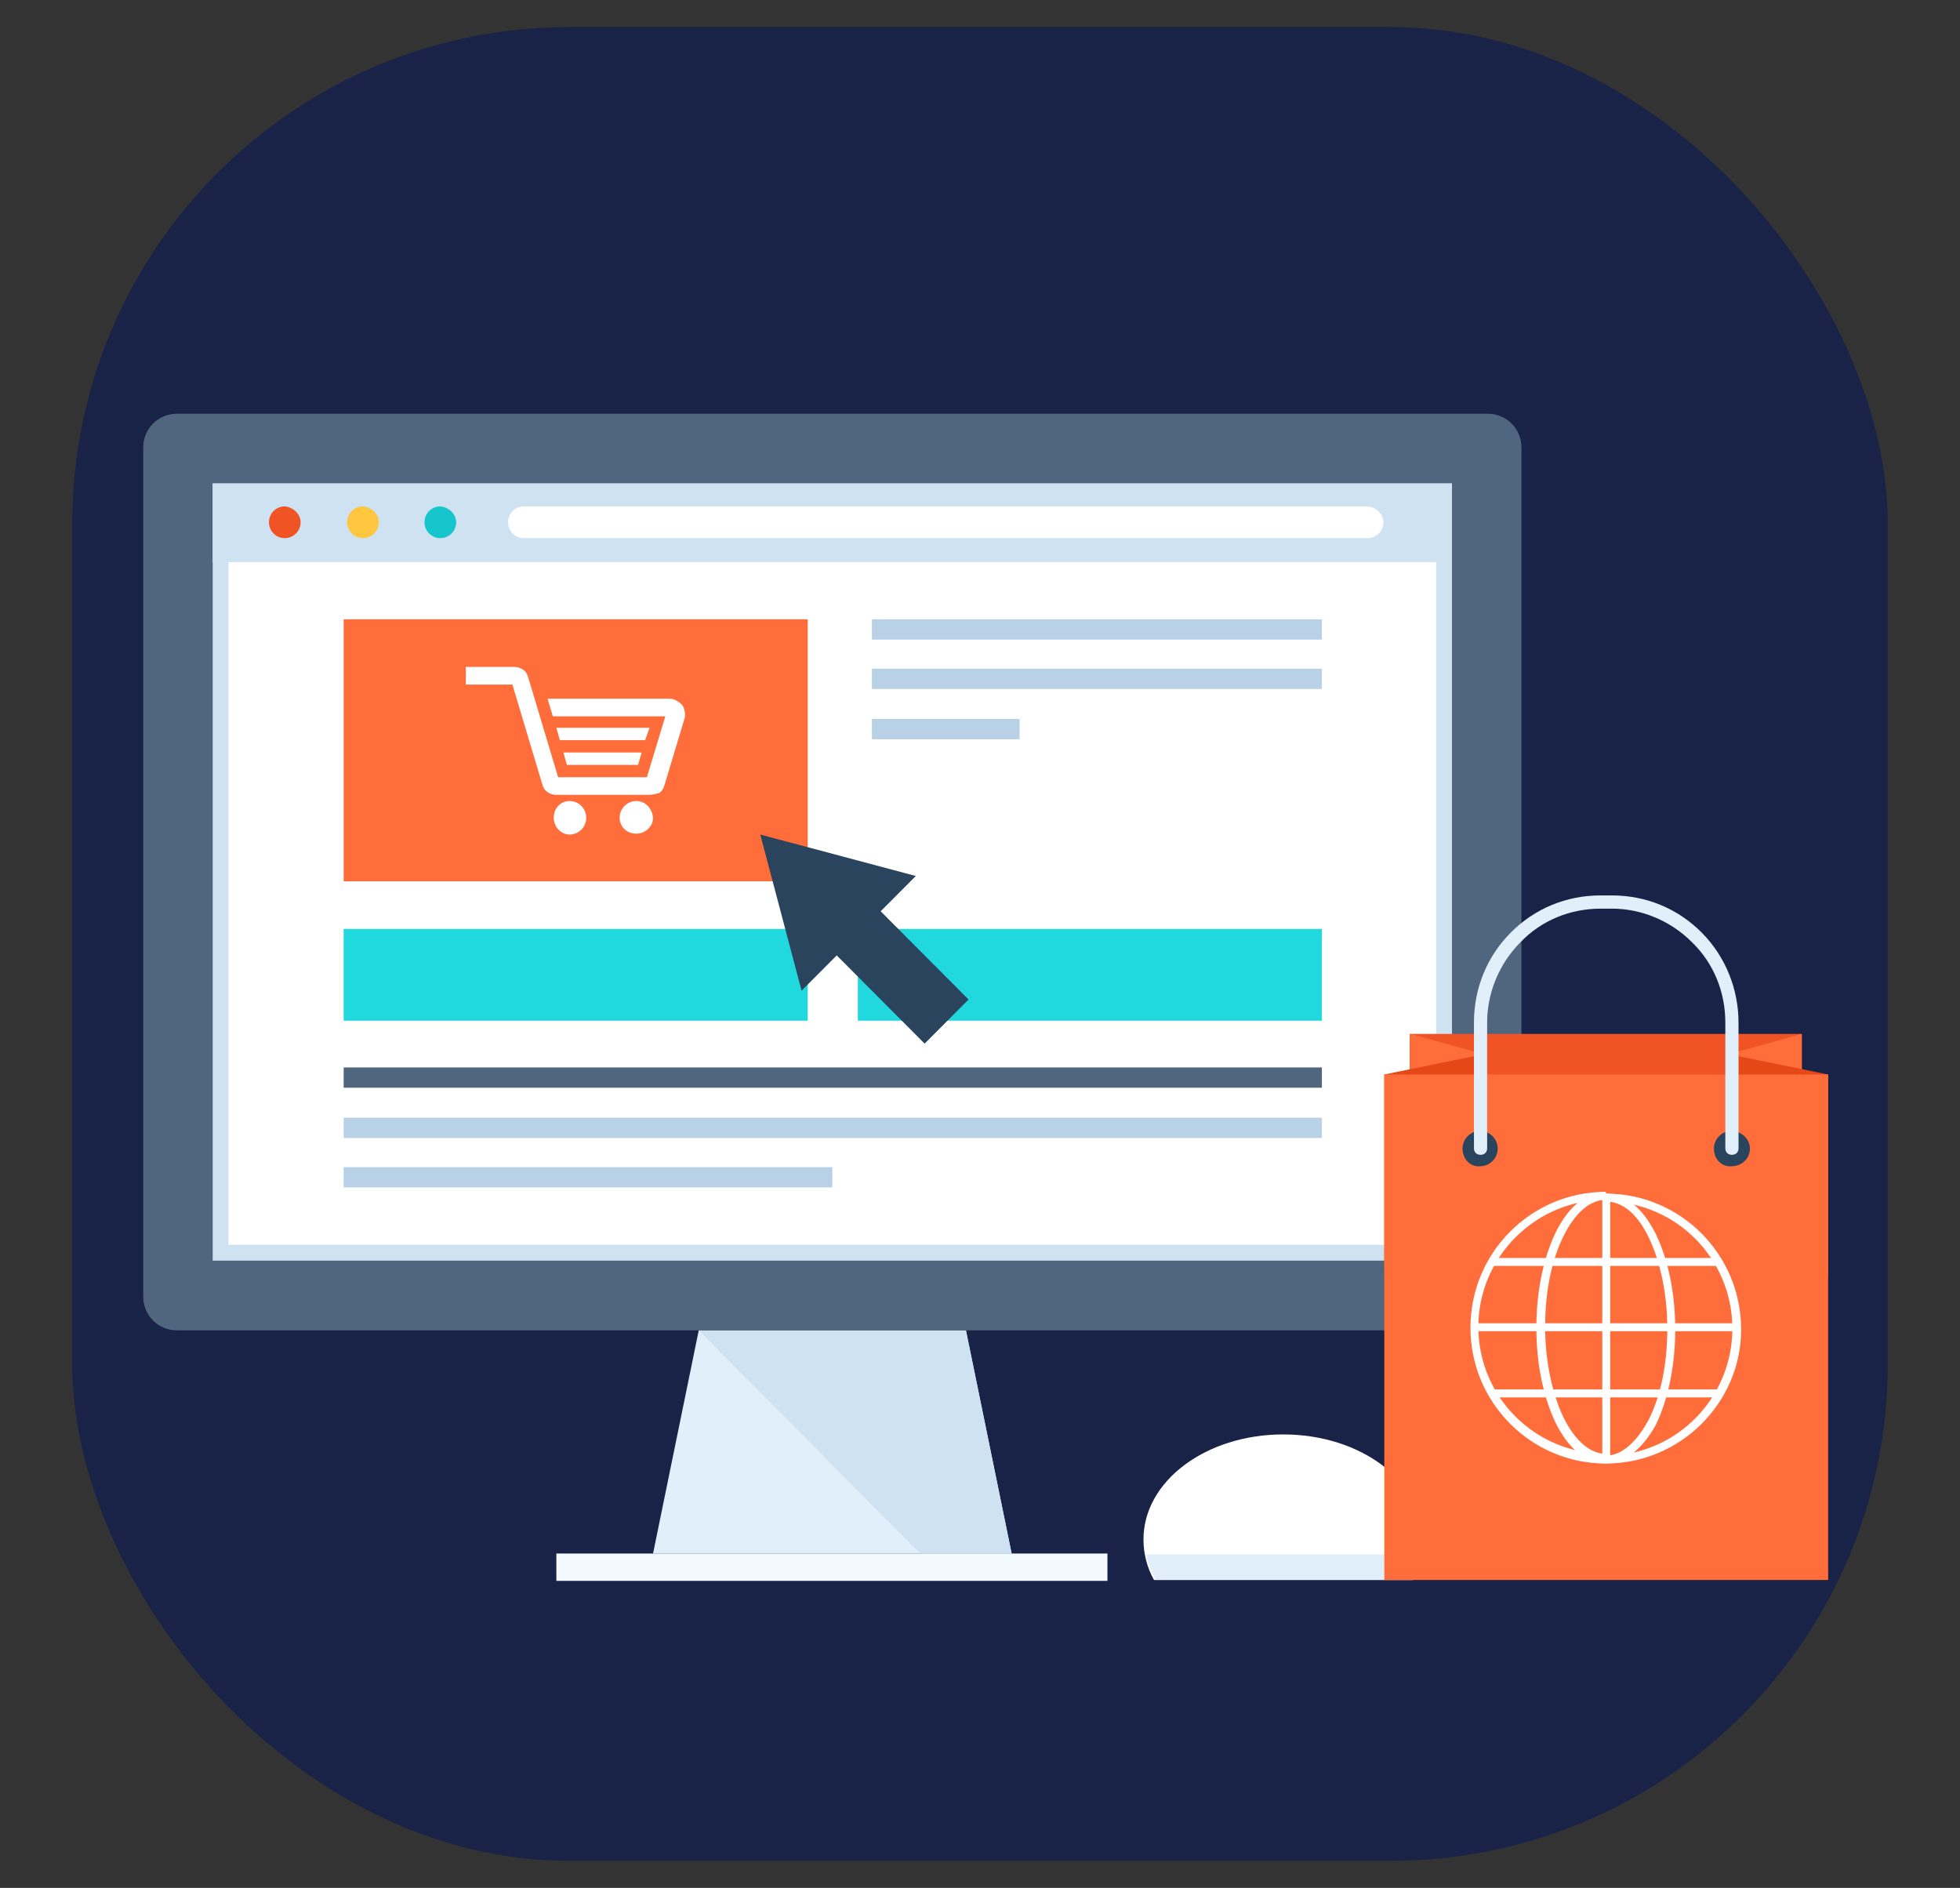
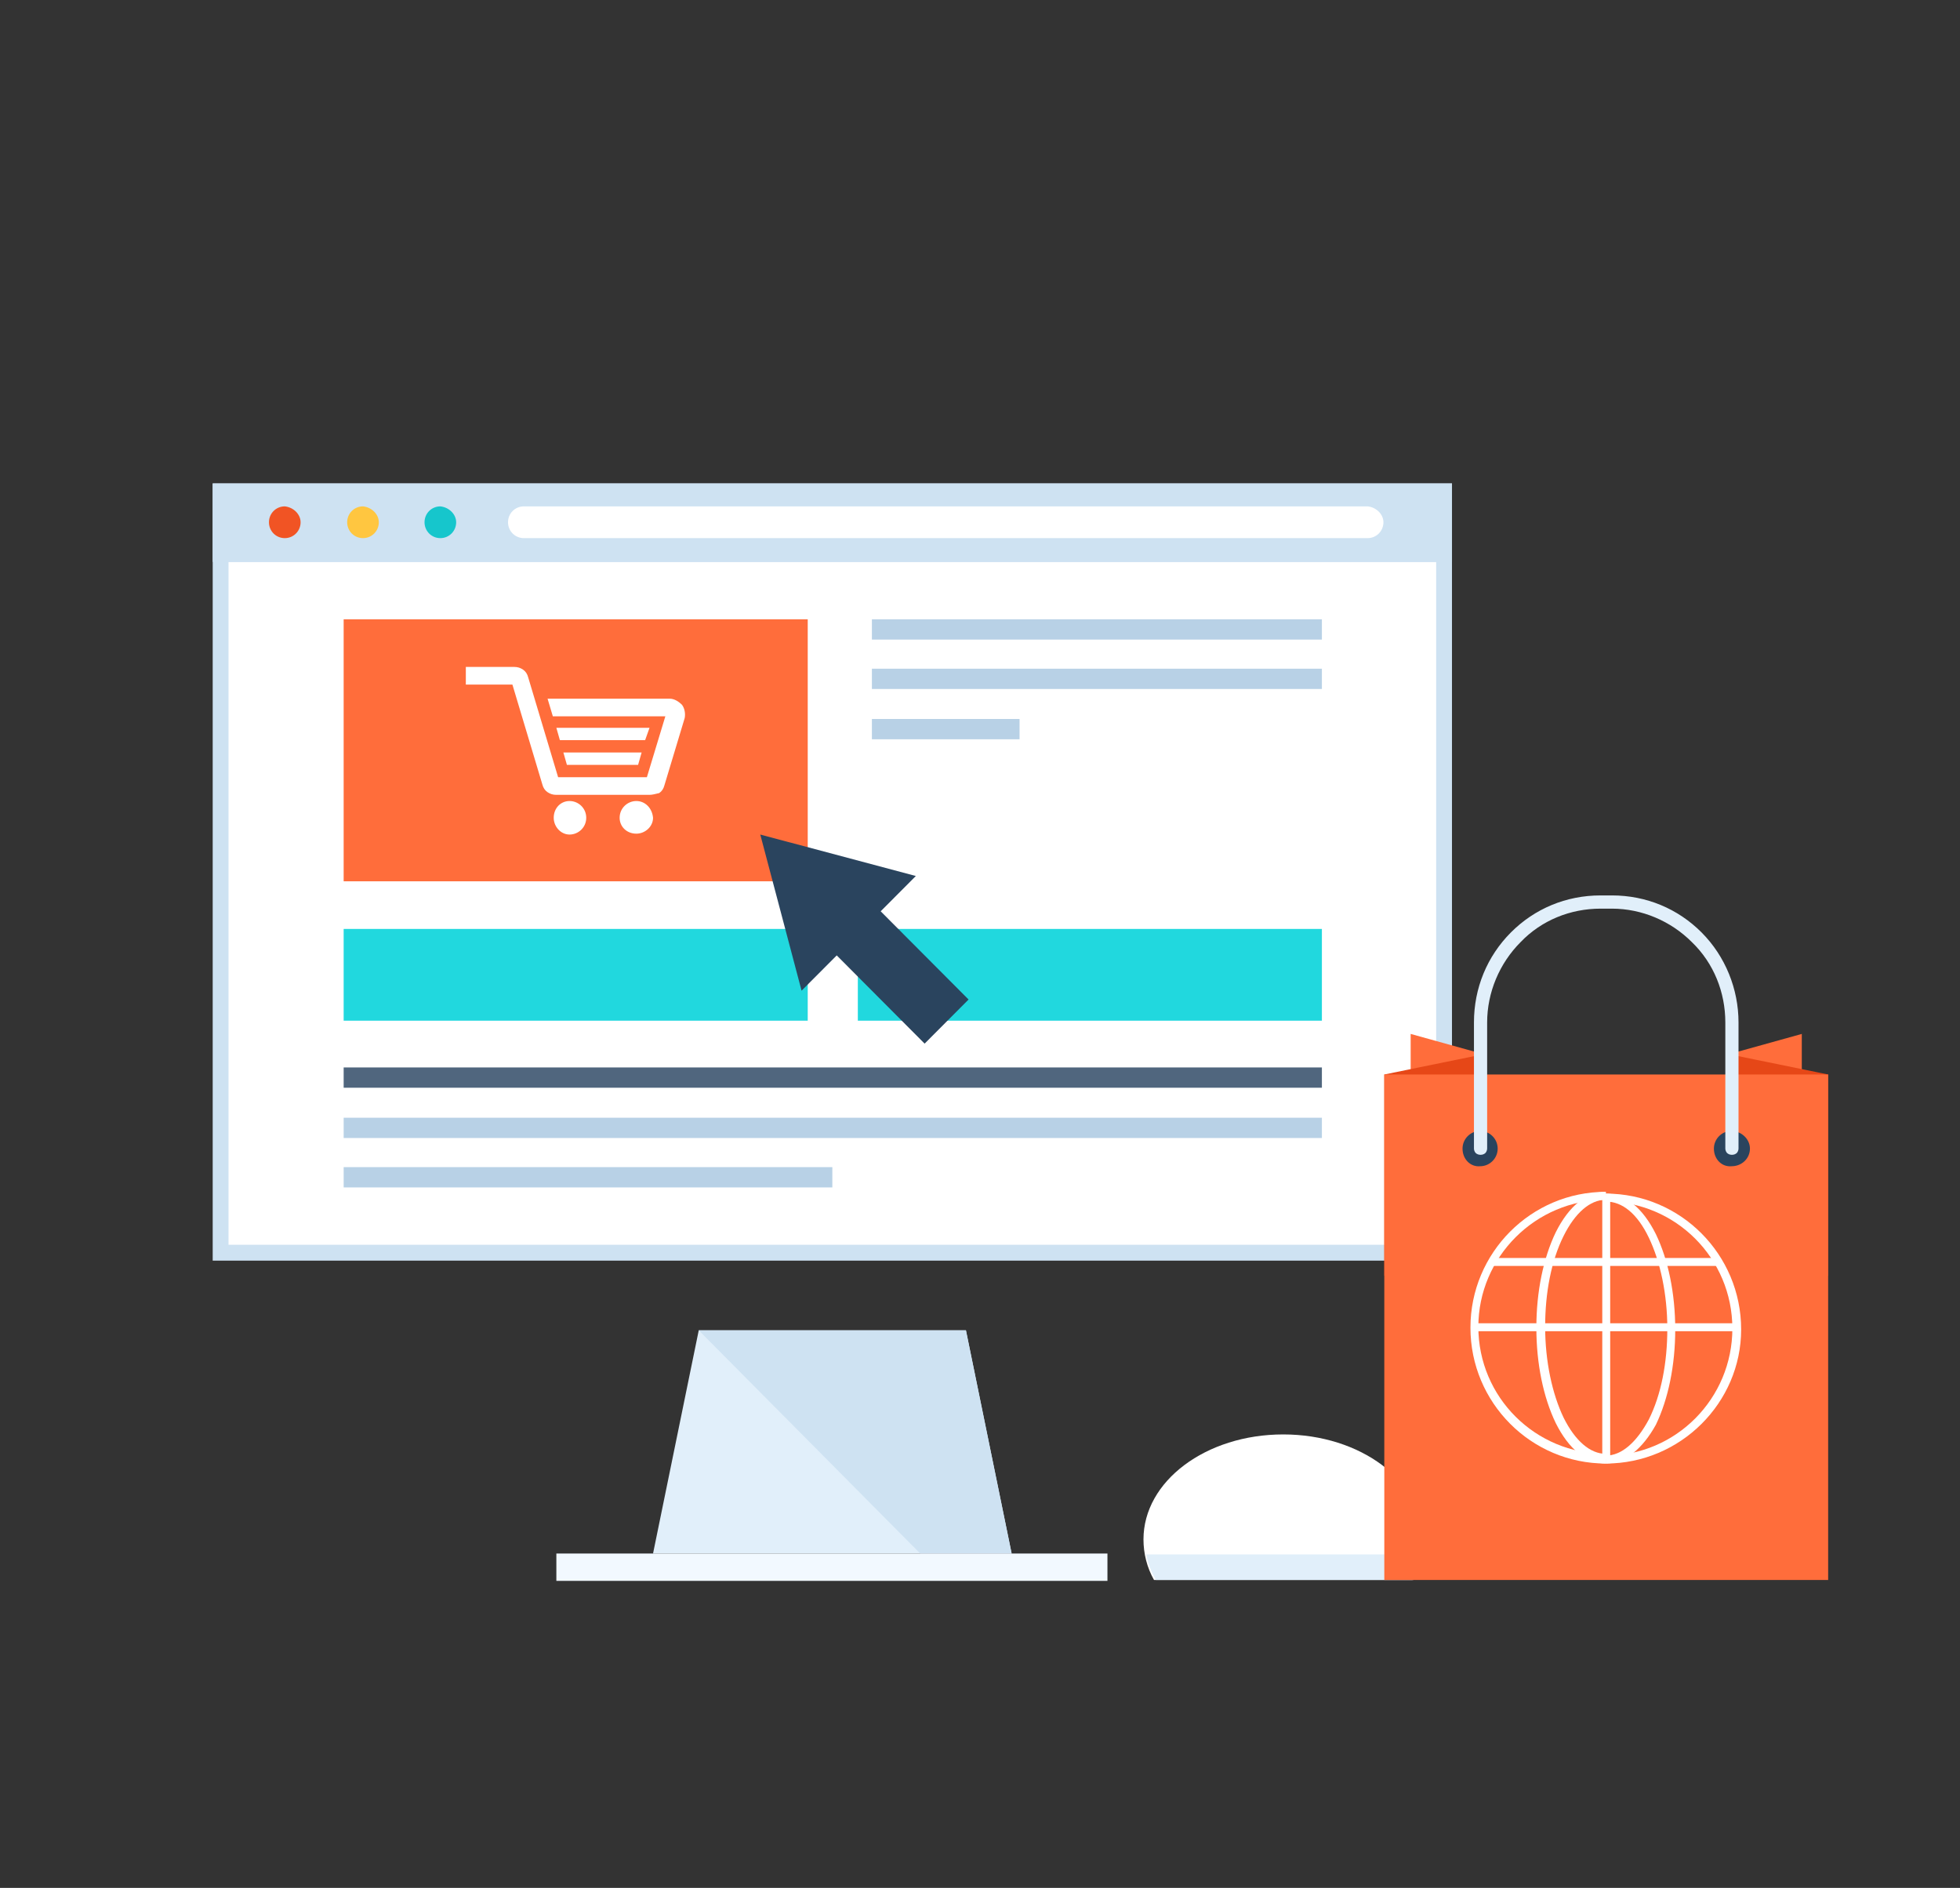
<svg xmlns="http://www.w3.org/2000/svg" width="217" height="209" viewBox="0 0 217 209" fill="none">
  <rect x="0" y="0" width="217" height="209" fill="#333333" stroke="none" />
-   <rect x="8" y="3" width="201" height="203" rx="55" fill="#182347" />
  <path d="M112.003 171.985H72.301L77.361 147.277H106.943L112.003 171.985Z" fill="#E1EFFA" />
  <path d="M112.003 171.985L106.943 147.277H77.361L101.883 171.985H112.003Z" fill="#CEE2F2" />
  <path d="M122.61 171.985H61.597V175.013H122.61V171.985Z" fill="#F2F9FF" />
-   <path d="M19.559 45.804C17.516 45.804 15.861 47.465 15.861 49.515V143.565C15.861 145.616 17.516 147.277 19.559 147.277H164.745C166.788 147.277 168.443 145.616 168.443 143.565V49.515C168.443 47.465 166.788 45.804 164.745 45.804H19.559Z" fill="#50667E" />
  <path d="M160.755 53.52H23.549V139.561H160.755V53.52Z" fill="#CEE2F2" />
  <path d="M159.003 62.212H25.3V137.803H159.003V62.212Z" fill="white" />
  <path d="M160.755 53.52H23.549V62.212H160.755V53.52Z" fill="#CEE2F2" />
  <path d="M33.28 57.817C33.28 58.794 32.501 59.575 31.528 59.575C30.555 59.575 29.777 58.794 29.777 57.817C29.777 56.84 30.555 56.059 31.528 56.059C32.501 56.157 33.28 56.938 33.28 57.817Z" fill="#F15424" />
  <path d="M41.94 57.817C41.94 58.794 41.162 59.575 40.189 59.575C39.216 59.575 38.437 58.794 38.437 57.817C38.437 56.84 39.216 56.059 40.189 56.059C41.162 56.157 41.94 56.938 41.94 57.817Z" fill="#FFC640" />
  <path d="M50.504 57.817C50.504 58.794 49.725 59.575 48.752 59.575C47.779 59.575 47.001 58.794 47.001 57.817C47.001 56.84 47.779 56.059 48.752 56.059C49.725 56.157 50.504 56.938 50.504 57.817Z" fill="#16C6CC" />
  <path d="M153.165 57.817C153.165 58.794 152.386 59.575 151.413 59.575H57.996C57.023 59.575 56.245 58.794 56.245 57.817C56.245 56.84 57.023 56.059 57.996 56.059H151.413C152.386 56.157 153.165 56.938 153.165 57.817Z" fill="white" />
  <path d="M89.427 68.56H38.048V97.566H89.427V68.56Z" fill="#FF6D3B" />
  <path d="M89.427 102.84H38.048V112.997H89.427V102.84Z" fill="#21D8DE" />
  <path d="M146.353 102.84H94.974V112.997H146.353V102.84Z" fill="#21D8DE" />
  <path d="M146.353 68.56H96.531V70.806H146.353V68.56Z" fill="#B8D1E6" />
  <path d="M146.353 74.029H96.531V76.275H146.353V74.029Z" fill="#B8D1E6" />
  <path d="M112.879 79.596H96.531V81.842H112.879V79.596Z" fill="#B8D1E6" />
  <path d="M146.353 118.173H38.048V120.419H146.353V118.173Z" fill="#50667E" />
  <path d="M146.353 123.74H38.048V125.986H146.353V123.74Z" fill="#B8D1E6" />
  <path d="M92.152 129.209H38.048V131.455H92.152V129.209Z" fill="#B8D1E6" />
  <path d="M71.912 87.995H61.597C61.208 87.995 60.916 87.897 60.624 87.702C60.332 87.507 60.137 87.213 60.04 86.823L56.731 75.787H51.574V73.834H56.926C57.315 73.834 57.607 73.931 57.899 74.127C58.191 74.322 58.386 74.615 58.483 75.006L61.791 86.042H71.62L73.663 79.303H61.208L60.624 77.35H74.15C74.636 77.35 75.123 77.642 75.512 78.033C75.804 78.424 75.901 79.01 75.804 79.498L73.566 86.921C73.469 87.311 73.274 87.604 72.982 87.799C72.593 87.897 72.204 87.995 71.912 87.995ZM71.912 80.572H61.597L61.986 81.94H71.425L71.912 80.572ZM71.036 83.307L70.647 84.674H62.765L62.375 83.307H71.036ZM63.056 88.678C62.083 88.678 61.305 89.46 61.305 90.534C61.305 91.511 62.083 92.39 63.056 92.39C64.03 92.39 64.905 91.608 64.905 90.534C64.905 89.46 64.03 88.678 63.056 88.678ZM70.452 88.678C69.479 88.678 68.603 89.46 68.603 90.534C68.603 91.511 69.382 92.292 70.452 92.292C71.425 92.292 72.301 91.511 72.301 90.534C72.204 89.46 71.425 88.678 70.452 88.678Z" fill="white" />
  <path d="M84.173 92.39L88.746 109.676L92.638 105.77L102.369 115.536L107.235 110.653L97.504 100.886L101.396 96.98L84.173 92.39Z" fill="#2A445E" />
  <path d="M156.376 174.915C157.154 173.548 157.544 171.986 157.544 170.423C157.544 163.977 150.635 158.801 142.072 158.801C133.508 158.801 126.599 163.977 126.599 170.423C126.599 171.986 126.989 173.548 127.767 174.915H156.376Z" fill="white" />
  <path d="M126.891 172.083C127.086 173.06 127.475 174.036 127.962 174.915H156.473C156.96 174.036 157.349 173.06 157.544 172.083H126.891Z" fill="#E1EFFA" />
-   <path d="M199.484 114.462H156.084V155.676H199.484V114.462Z" fill="#F15424" />
  <path d="M199.484 114.462V127.646H191.407V116.708L199.484 114.462Z" fill="#FF6D3B" />
  <path d="M191.407 141.221H202.403V118.954L191.407 116.708V141.221Z" fill="#E64717" />
  <path d="M156.181 114.462V127.646H164.258V116.708L156.181 114.462Z" fill="#FF6D3B" />
  <path d="M164.258 141.221H153.262V118.954L164.258 116.708V141.221Z" fill="#E64717" />
  <path d="M202.403 118.954H153.262V174.915H202.403V118.954Z" fill="#FF6D3B" />
  <path d="M177.784 162.024C169.513 162.024 162.799 155.285 162.799 146.984C162.799 138.682 169.513 131.943 177.784 131.943V132.822C169.999 132.822 163.674 139.171 163.674 146.886C163.674 154.699 169.999 160.949 177.784 160.949V162.024Z" fill="white" />
  <path d="M177.784 162.024C175.643 162.024 173.697 160.461 172.237 157.531C170.875 154.699 170.097 150.988 170.097 146.984C170.097 142.979 170.875 139.268 172.237 136.436C173.697 133.506 175.643 131.943 177.784 131.943V132.822C176.033 132.822 174.378 134.287 173.113 136.827C171.751 139.561 171.07 143.077 171.07 146.886C171.07 150.695 171.848 154.308 173.113 156.945C174.378 159.485 176.033 160.949 177.784 160.949V162.024Z" fill="white" />
  <path d="M178.271 132.432H177.395V161.535H178.271V132.432Z" fill="white" />
  <path d="M177.784 162.024V161.145C179.536 161.145 181.19 159.68 182.552 157.141C183.915 154.406 184.596 150.89 184.596 147.081C184.596 143.272 183.817 139.659 182.552 137.022C181.287 134.385 179.633 133.018 177.784 133.018V132.139C179.925 132.139 181.871 133.701 183.331 136.631C184.693 139.463 185.472 143.175 185.472 147.179C185.472 151.183 184.693 154.894 183.331 157.727C181.871 160.364 179.925 162.024 177.784 162.024Z" fill="white" />
  <path d="M177.784 162.024V161.145C185.569 161.145 191.797 154.797 191.797 147.081C191.797 139.268 185.472 133.018 177.784 133.018V132.139C186.055 132.139 192.77 138.878 192.77 147.179C192.77 155.285 186.055 162.024 177.784 162.024Z" fill="white" />
  <path d="M190.337 139.268H165.231V140.147H190.337V139.268Z" fill="white" />
  <path d="M192.283 146.495H163.285V147.374H192.283V146.495Z" fill="white" />
-   <path d="M190.337 153.82H165.231V154.699H190.337V153.82Z" fill="white" />
+   <path d="M190.337 153.82H165.231H190.337V153.82Z" fill="white" />
  <path d="M189.753 127.158C189.753 126.084 190.629 125.205 191.7 125.205C192.77 125.205 193.743 126.084 193.743 127.158C193.743 128.232 192.867 129.111 191.7 129.111C190.629 129.209 189.753 128.33 189.753 127.158Z" fill="#2A445E" />
  <path d="M161.923 127.158C161.923 126.084 162.799 125.205 163.869 125.205C164.939 125.205 165.815 126.084 165.815 127.158C165.815 128.232 164.939 129.111 163.869 129.111C162.799 129.209 161.923 128.33 161.923 127.158Z" fill="#2A445E" />
  <path d="M177.201 99.129H178.466C182.261 99.129 185.764 100.593 188.391 103.23C191.018 105.867 192.478 109.481 192.478 113.192V127.158C192.478 127.353 192.381 127.549 192.284 127.646C192.186 127.744 191.992 127.842 191.797 127.842H191.7C191.505 127.842 191.31 127.744 191.213 127.646C191.116 127.549 191.018 127.353 191.018 127.158V113.192C191.018 109.871 189.753 106.649 187.321 104.305C184.985 101.961 181.774 100.593 178.466 100.593H177.201C173.892 100.593 170.681 101.863 168.345 104.305C166.01 106.649 164.648 109.871 164.648 113.192V127.158C164.648 127.353 164.55 127.549 164.453 127.646C164.356 127.744 164.161 127.842 163.966 127.842H163.869C163.675 127.842 163.48 127.744 163.383 127.646C163.285 127.549 163.188 127.353 163.188 127.158V113.192C163.188 109.383 164.648 105.867 167.275 103.23C169.902 100.593 173.405 99.129 177.201 99.129Z" fill="#E1EFFA" />
</svg>